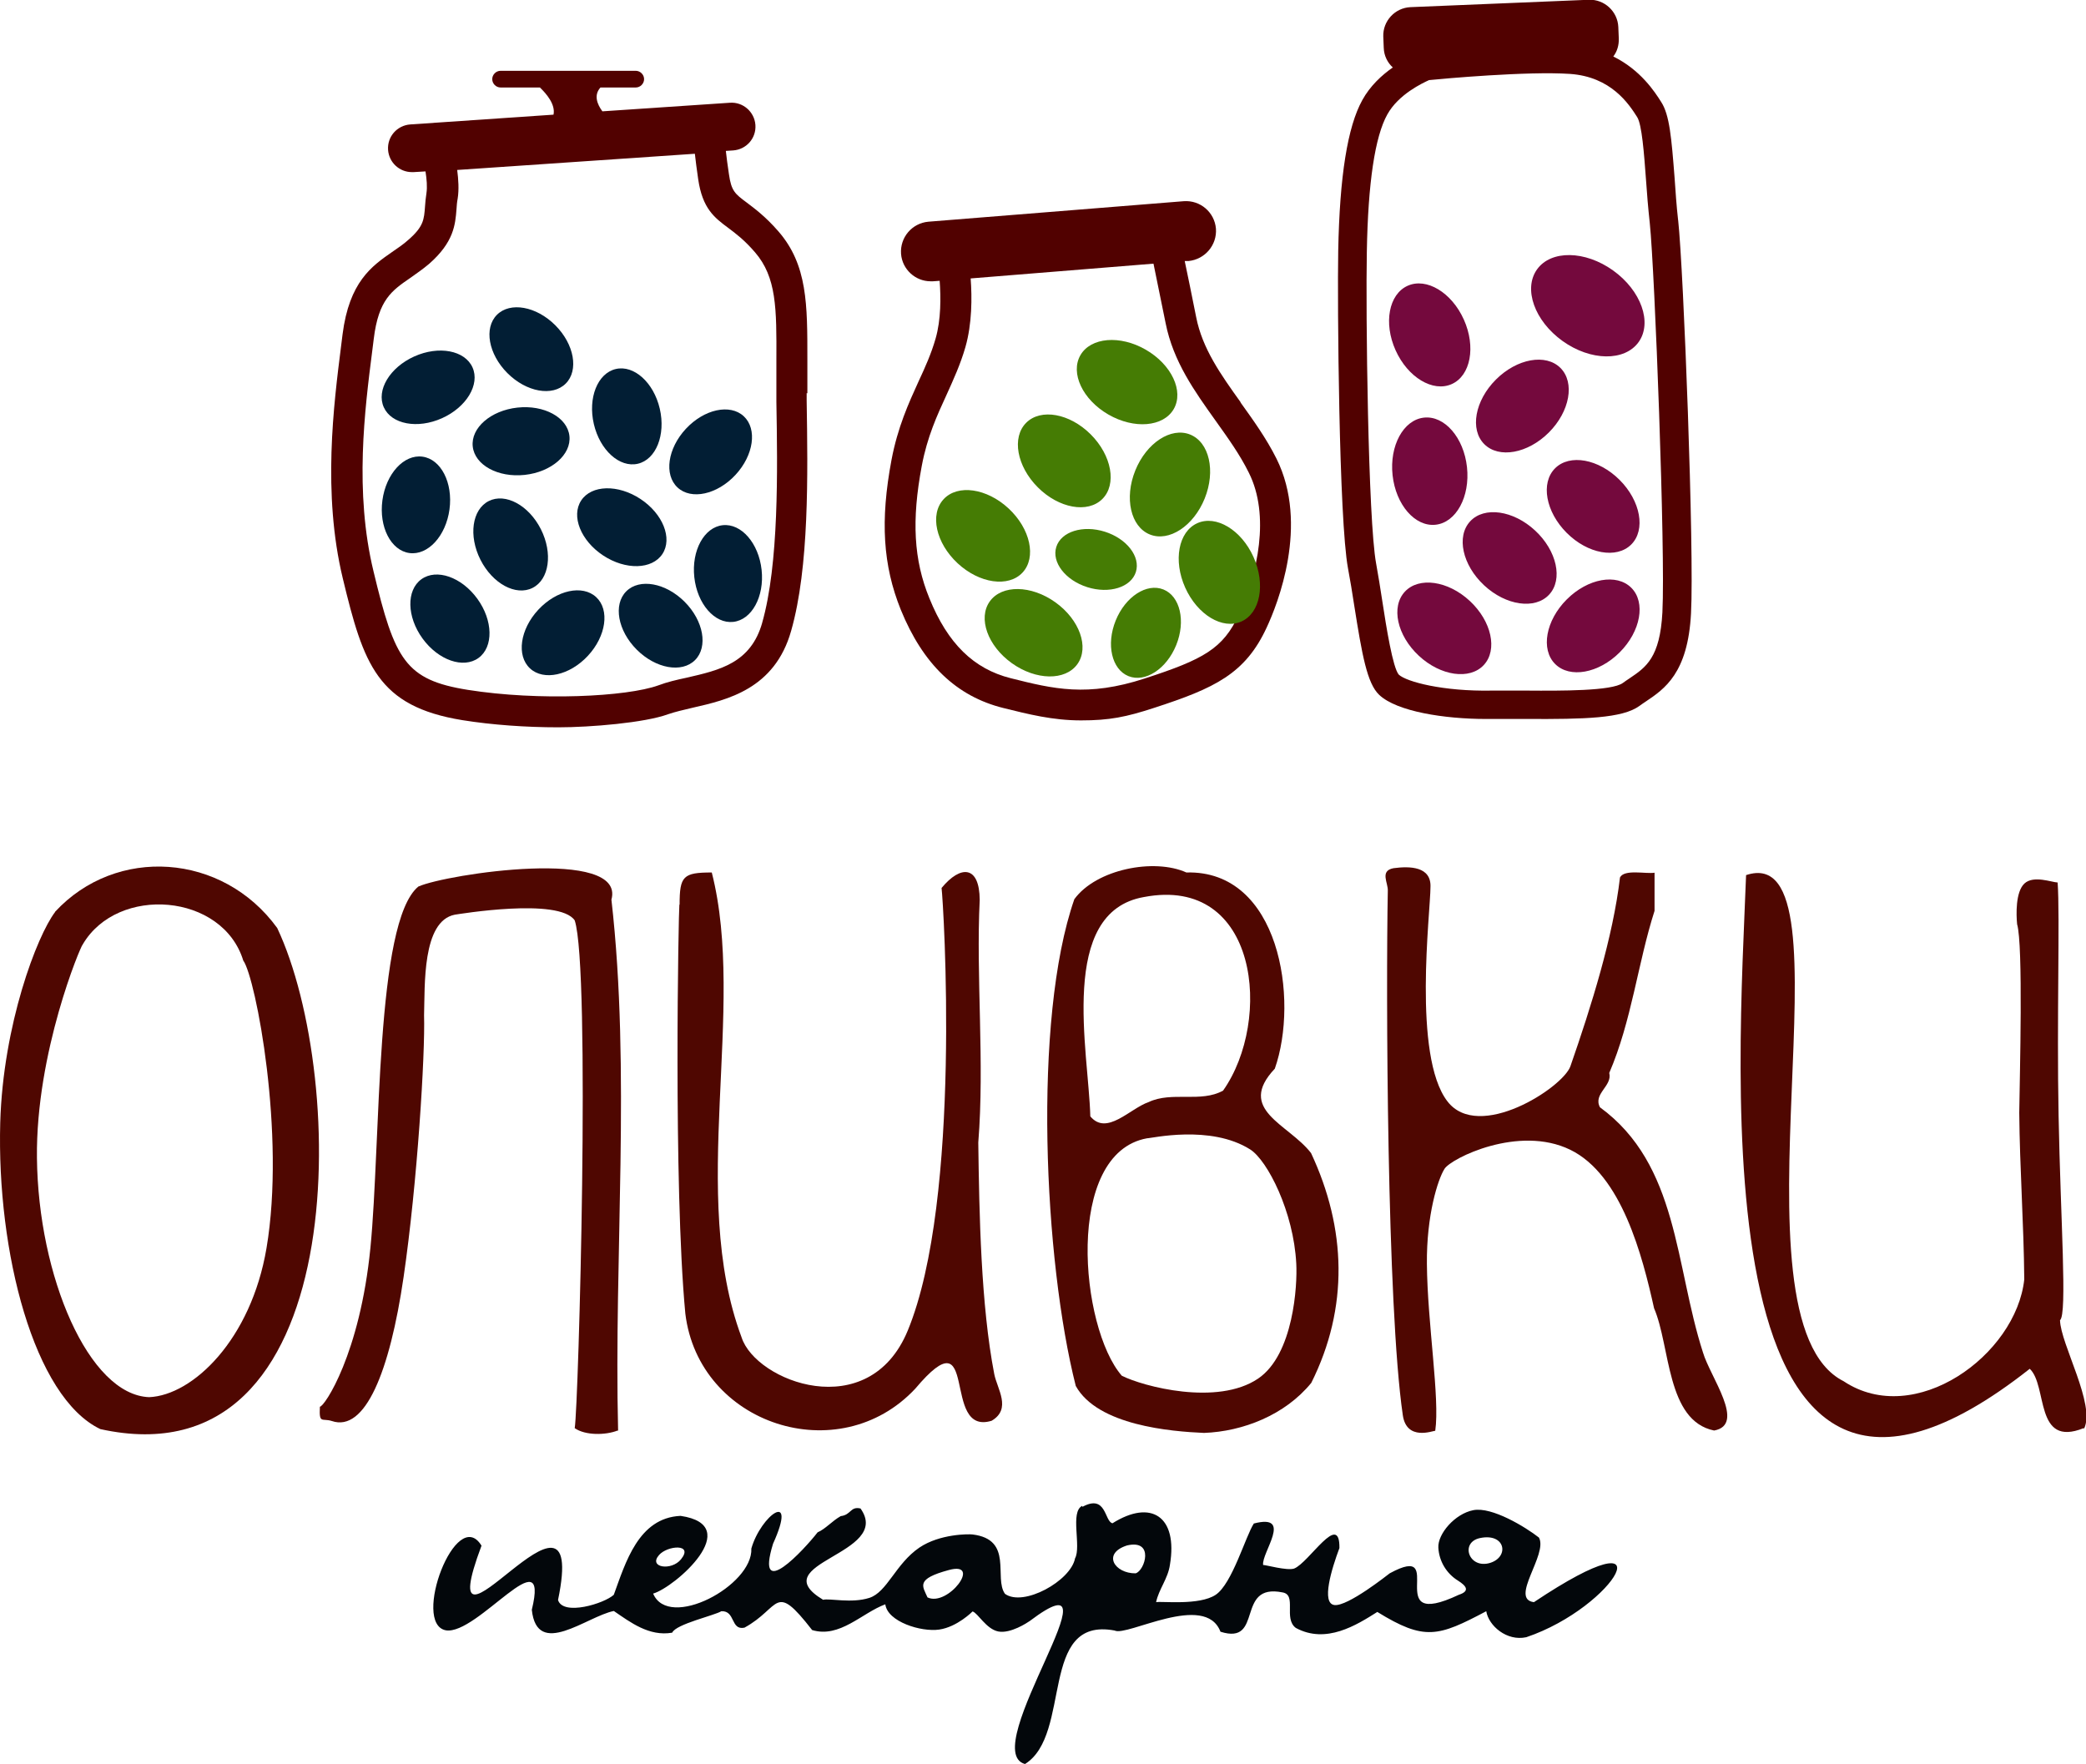
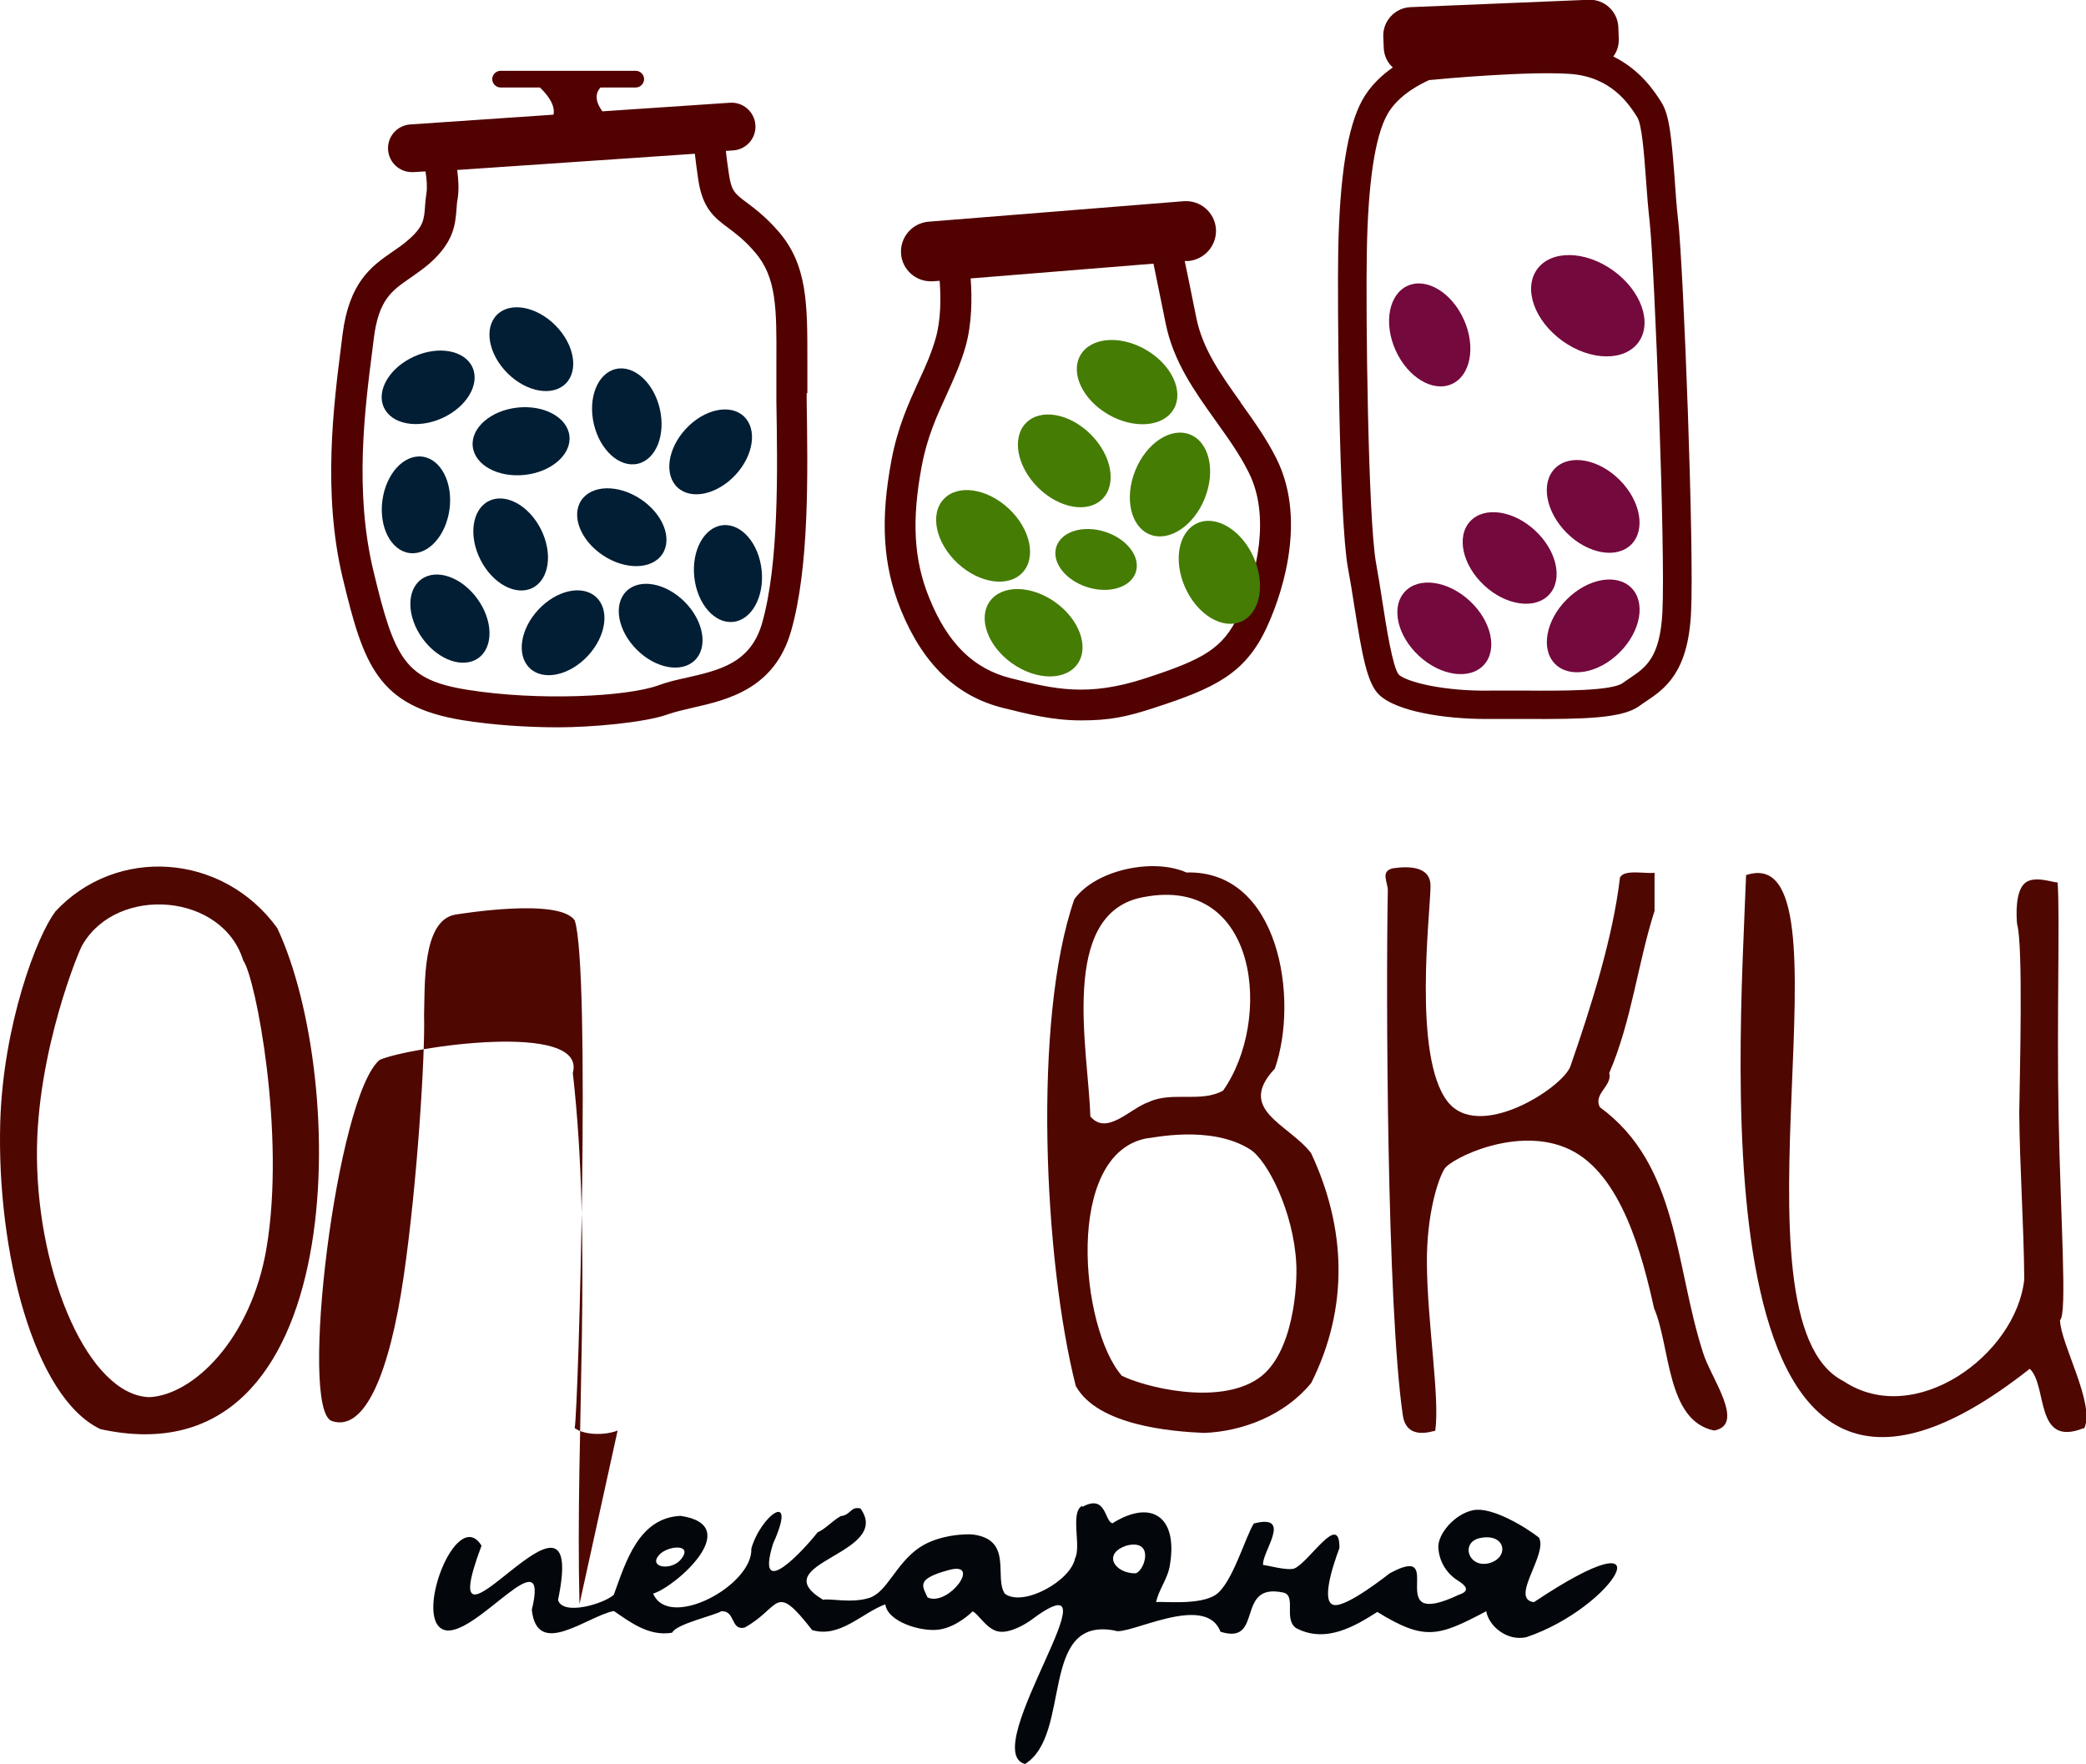
<svg xmlns="http://www.w3.org/2000/svg" id="_Слой_1" version="1.1" viewBox="0 0 875.1 740">
  <defs>
    <style>
      .st0 {
        fill: #74093d;
      }

      .st1 {
        fill: #457c04;
      }

      .st2 {
        fill: #4f0701;
      }

      .st3 {
        fill: #03070b;
      }

      .st4 {
        fill: #510100;
      }

      .st5 {
        fill: #021e34;
      }
    </style>
  </defs>
  <g>
    <path class="st2" d="M874.1,599.1c-20.7,8.3-15-17.8-22.6-24.9-139.9,110.4-121.9-128.3-119-207.1,47.6-15.8-10.2,186.6,40.9,212.3,29.9,19.9,72.4-11,75.8-42.7-.2-23.3-1.9-46.8-2.1-69.9.2-15.5,1.7-70.4-.9-79.1-.4-4-.7-13.6,3.1-17.1s11.4-.5,13.9-.4c1,14-.4,57.2.4,97.9.8,43.1,3.7,83.3.6,85.7.2,10,15,35.4,10.1,45.5Z" />
    <path class="st2" d="M23.1,382.5c25.6-27.7,70.3-24.8,93.2,6.8,29.7,63,31.5,233.5-74.2,210.2C14.2,586.2-1.4,525.1.1,470.9c1.2-41.1,15.4-78.3,23-88.3ZM102.1,403.1c-8.6-28.5-52.8-31.9-67.4-6.9-.8.5-19.7,45.2-19.2,89.5.5,49.6,21.7,99.5,47.1,100.4,18.3-.8,42.7-24.1,49.2-62.5,8.1-47.8-4.5-113.2-9.7-120.6Z" />
    <path class="st3" d="M454.1,632.1c10.1-5.5,9.2,6.2,12.6,6.9,16.2-10.2,27.5-2.9,24.1,17.4-.8,5.8-4.7,10.3-5.8,15.7,2.3-.5,18.1,1.5,25-3.1s12.5-24.5,16-29.9c16.7-4.3,3.1,12.3,3.9,17.4.9-.1,10,2.5,13,1.5,6.3-2.5,19.2-24.3,19-8.6-3.3,8.8-7.7,23.2-2.1,23.9s22.5-12.8,23.2-13.3c25.2-13.7-4.3,24.7,29,9,4.9-1.6,3-3.8-.3-5.9-4.9-3-8-8.2-8.3-13.9s6.9-14.2,14.7-15.7,21.9,7.1,27.5,11.5c3.9,7-12.5,25.8-2.1,27.1,58.1-38.8,34.2,2.1-3.2,14.7-8.2,1.8-15.8-4.8-16.8-10.9-20.2,10.7-25.9,12.5-45.7.3-8.7,5.5-21.5,13.6-34.2,6.7-5.3-4,.6-13.9-5.6-14.9-19.9-4-7.7,22.3-26,16.5-6.4-16.8-39.3,2.2-44.4-.5-32-6-17.7,43.6-37.6,56-20.5-5.6,42.6-90.6,2-60-1,.7-8.1,5.4-13.2,4.4s-8.6-7.8-10.8-8.4c0,0-6.4,6.5-14,7.6s-21.7-3.3-22.6-10.6c-9.8,3.6-19.1,14.3-30.7,10.8-16.1-20.7-13-9.4-28.4-1-5.9,1.2-3.7-7.2-9.7-6.9-2.6,1.7-19.1,5.4-20.6,9-9.7,1.7-17.6-4.4-24.5-9.1-11.4,2.3-32.2,20.1-34.4-.5,7.7-31.5-22.9,10.9-36.1,8.6-14.4-2.8,4.4-52.8,15-35.5-23,61.4,45.4-41.1,32.1,22.8,2.1,6.8,19.4,1.5,23.4-2.2,4.9-13.4,10.3-32.3,28-33.1,27.3,4-2.4,30-11.5,32.6,6.5,15.5,41.9-3.3,41.2-18.9,4-14,19.6-25.2,9.1-2-7.7,25,13.2,2.3,18.7-4.8,3.3-1.4,6-4.7,9.7-6.8,4.4-.5,4-4.2,8.3-3.2,13.7,19.3-41.4,22.8-15.7,38.3,2.8-.7,11.9,1.6,19.4-.8s11-14.3,21-21.1c8.6-5.8,20.7-5.7,22.3-5.5,17.3,2.1,8.8,18.2,13.6,24.9,7.7,5.6,27.6-5.4,29.4-14.9,2.7-4.9-2.2-19.5,3-22ZM620.9,645.2c-8.6,1.8-4.7,13.2,4.3,10.4,8.1-2.6,6.3-12.6-4.3-10.4ZM472.8,648.3c-10.6,3.4-5.2,11.8,3.6,11.7,3.9-1.1,8-14.4-3.6-11.7ZM276.5,652.3c-4.7,5.3,5.2,6.8,9.2,1.8,5.4-6.7-5.7-5.8-9.2-1.8ZM389.1,670.1c8.6,4.1,23.1-15.3,9-11.5s-11.1,6.7-9,11.5Z" />
-     <path class="st2" d="M285.1,379.5c0-12,1.5-13.5,13.5-13.5,14.6,57.2-9.9,135.1,12.5,195,5.9,18.5,53.3,36.8,69.7-2.8,22.8-55.2,15-179.3,14.2-185.7,8-9.7,15.9-9.5,16,5-1.6,32.3,2.1,68.2-.6,101.8.4,29.9,1.1,68.2,6.7,97.1,1.2,6.2,7.4,14.6-1.1,19.6-21.5,6.6-4.7-45.9-32-13.5-32,34.3-90.9,15.2-96.5-31.5-5.1-54.1-2.8-169.7-2.5-171.5Z" />
    <path class="st2" d="M550.1,580.1c-11,13.5-28.7,20.4-45,21-13.8-.6-44.6-3.1-53.8-19.7-13.3-52.3-18.2-153.7-.6-204.2,9.2-12.6,33.5-17.3,47-11.2,39.1-1.1,47.3,53.3,37.1,82.3-16.3,17.3,5.8,23.2,15.2,35.4,14.8,31.6,15.9,64.8.1,96.4ZM479.9,376.3c-36.2,6.3-23.2,64.8-22.5,92,6.9,8.3,16.6-3.3,24.5-6,9.7-4.6,21.9.4,31.2-4.8,20.8-29.5,14.9-90.4-33.2-81.2ZM543.8,530.1c-1.1-21.8-12.1-43.3-19.3-47.9-16.7-10.6-41.8-4.6-43.3-4.7-34.8,6.3-28.1,79.5-10.6,99.6,8.9,4.5,40.1,12.8,57.2,1.2,14.9-10.1,16.5-39.3,16-48.2Z" />
    <path class="st2" d="M600.1,372.1c0,10.4-7.6,70.8,7.1,89.9,13.1,17.1,48.4-5.7,51.6-14.7,8.8-25.3,17.9-54.3,20.8-79.2,1.8-3.6,10.9-1.4,14.5-2v16c-7,21.8-9.6,46.2-19,68,1.4,5.5-6.9,8.7-3.9,14.4,33,24.1,31.4,66.2,43.2,102.8,3,10.3,18.2,30.3,4.7,32.8-20.1-4.1-18.3-35.3-25.2-51.3-4.9-22-13.6-56-35.2-66.5s-49.9,3.6-52.7,8-7.6,19.5-7.4,39.9c.2,24.9,5.5,56.4,3.5,70-1,0-12,4.4-13.6-6.5-6.7-45.6-7.1-178.5-6.3-220,.2-3.3-3.5-8.4,2.4-9.5,6.8-.9,15.9-.8,15.5,8Z" />
-     <path class="st2" d="M259.1,600.1c-5.1,2-13.6,2.1-18-1,1.6-9.4,6.7-192.8,0-213-6.6-9.7-48.8-2.6-50.3-2.4-13.8,2.7-12.5,29.9-12.9,42.2.5,16-2.8,70.3-8.6,109.9s-16.1,65.1-30.1,60.3c-4.1-1.3-5.4,1.4-5-6,1.9,0,16.8-22.1,21.2-66.7s2-136.6,20.1-151.5c11.9-5.3,87.1-16.6,81,5.5,8.2,72,1,149.5,2.8,222.8Z" />
+     <path class="st2" d="M259.1,600.1c-5.1,2-13.6,2.1-18-1,1.6-9.4,6.7-192.8,0-213-6.6-9.7-48.8-2.6-50.3-2.4-13.8,2.7-12.5,29.9-12.9,42.2.5,16-2.8,70.3-8.6,109.9s-16.1,65.1-30.1,60.3s2-136.6,20.1-151.5c11.9-5.3,87.1-16.6,81,5.5,8.2,72,1,149.5,2.8,222.8Z" />
  </g>
  <g>
    <path class="st4" d="M520.5,168.8c-8.3-11.6-16.1-22.5-18.7-35.8-1.9-9.5-3.5-17.4-4.8-23.5h1.6c6.9-.7,12-6.7,11.5-13.6-.6-6.9-6.6-12-13.5-11.5l-107.1,8.6c-6.9.6-12,6.6-11.5,13.5.5,6.5,6,11.5,12.4,11.5s.7,0,1,0l2.8-.2c.5,6.9.6,16.2-1.7,24.2-1.8,6.3-4.4,12.1-7.2,18.1-4.1,9-8.7,19.1-11.3,32.8-4.8,25.5-3.6,44.3,3.9,62.9,9.3,22.8,23.3,36.3,43,41.2,10.5,2.6,20.7,5.2,32.6,5.2s18.9-1.4,30.8-5.3c25.2-8.2,38.1-14.2,47.1-33.7,4.5-9.6,17.9-43.1,4.1-70.8-4.3-8.6-9.8-16.2-15.1-23.6ZM519.7,257.8c-6.6,14.3-14.8,18.8-39.4,26.8-24.2,7.9-38.4,4.4-56.3-.1-15.5-3.9-26.4-14.5-34.1-33.5-6.6-16.1-7.5-32.8-3.2-55.6,2.3-12.2,6.4-21.1,10.4-29.8,2.8-6.2,5.8-12.7,7.9-20,2.8-9.8,2.8-20.8,2.2-28.8l76.7-6.2c1.3,6.2,3,14.6,5.1,25,3.2,16.1,12.2,28.6,20.9,40.8,5.2,7.3,10.2,14.2,14,21.9,9,17.9,3.7,42.5-4.2,59.5Z" />
    <path class="st4" d="M338.7,165c0-5,0-9.7,0-14.2,0-23,.1-39.7-12.2-53.8-5.3-6.1-9.9-9.5-13.2-12-5-3.7-6.5-4.9-7.5-11.9-.6-3.9-1-7.1-1.3-9.8l3.1-.2c5.5-.4,9.7-5.1,9.3-10.7-.4-5.5-5.2-9.7-10.7-9.3l-53.5,3.6c-2.2-3-3.7-6.8-.8-10h14.8c1.9,0,3.5-1.6,3.5-3.5s-1.6-3.5-3.5-3.5h-56.7c-1.9,0-3.5,1.6-3.5,3.5s1.6,3.5,3.5,3.5h16.5c2.7,2.6,6.6,7.1,5.7,11.4l-60.1,4.1c-5.5.4-9.7,5.1-9.3,10.7.4,5.3,4.8,9.3,10,9.3s.5,0,.7,0l5-.3c.5,3.2.8,6.5.4,9.1-.3,2-.5,3.9-.6,5.6-.4,5.5-.6,8.5-7.1,14.1-2.1,1.9-4.4,3.4-6.7,5-8.5,5.9-18,12.5-20.8,34.6-.2,1.6-.4,3.2-.6,4.8-3.1,24.6-7.9,61.8.7,97.5,8.7,36.1,14.5,53.7,50.2,59.5,12.5,2,26.7,3,40.2,3s36.3-1.9,46.1-5.5c2.9-1,6.4-1.8,10.2-2.7,14.5-3.3,34.5-7.8,41.4-32.3,7.6-26.7,7-65.4,6.5-96.6v-3.1ZM319.8,261.1c-4.8,17.1-17.9,20-31.8,23.2-4.2.9-8.1,1.8-11.8,3.2-13.3,4.8-50.2,6.6-79.9,1.9-26.3-4.2-30.7-12.6-39.6-49.7-8.1-33.4-3.7-67.8-.5-92.8.2-1.7.4-3.3.6-4.8,2-16.4,7.6-20.2,15.3-25.5,2.5-1.8,5.2-3.6,7.9-5.9,10.4-9.1,11-16.5,11.5-22.9.1-1.5.2-3,.5-4.5.6-3.8.3-8.1-.2-12l99.7-6.8c.3,2.9.8,6.4,1.4,10.7,1.8,12.3,6.8,16.1,12.6,20.4,3.2,2.4,6.8,5.1,11.2,10.2,9.1,10.5,9.1,23.6,9,45.3,0,4.6,0,9.3,0,14.4v3.1c.5,28.7,1.1,68-6,92.8Z" />
    <path class="st4" d="M704,92.5c-.7-6.2-1.1-12.2-1.5-18-1.3-16.7-2.1-26.3-5.6-31.7-2.7-4.3-8.7-13.5-20.1-19.1,1.6-2.1,2.4-4.7,2.3-7.6l-.2-4.8c-.3-6.5-5.8-11.6-12.3-11.4l-74.9,3.1c-6.5.3-11.6,5.8-11.4,12.3l.2,4.8c.1,3.3,1.6,6.2,3.8,8.2-4.6,3.2-9.5,7.7-12.8,13.7-6.2,11.2-9.5,31.9-10.1,63.2-.4,21.7.3,112.9,4.1,133.2.9,4.8,1.8,10.2,2.6,15.5,3.3,20.8,5.4,32.8,10.5,37.6,7.4,7,27.4,10.1,44.8,10.1s1.9,0,2.8,0c4.5,0,9.3,0,14.5,0,23.8.1,39.9-.2,47.1-5.5.8-.6,1.7-1.2,2.6-1.8,7.9-5.3,17.7-11.9,19-37,1.4-25.8-3.1-144-5.4-165ZM697.4,256.8c-1,19.1-6.9,23.1-13.7,27.7-1,.7-2,1.3-2.9,2-4.6,3.4-26,3.3-40.1,3.2-5.2,0-10.2,0-14.8,0-20.5.4-35.9-3.7-39.1-6.7-2.5-2.9-5.2-19.7-6.9-30.8-.8-5.3-1.7-10.8-2.6-15.8-3.4-18.3-4.4-105.9-3.9-130.8.5-28.9,3.4-48.3,8.6-57.6,4.7-8.5,14.9-13.2,17.5-14.4,5.9-.6,41.3-3.8,59.1-2.6,17.3,1.2,24.7,12.6,28.2,18.1,2,3.1,2.9,15.3,3.7,26.1.4,5.9.9,12,1.6,18.4,2.1,20.1,6.6,138.4,5.3,163Z" />
  </g>
  <ellipse class="st5" cx="222.9" cy="146.5" rx="14.2" ry="20.4" transform="translate(-38.3 200.5) rotate(-45)" />
  <ellipse class="st5" cx="260.9" cy="221.4" rx="14.2" ry="20.4" transform="translate(-67.6 317.1) rotate(-56.6)" />
  <ellipse class="st5" cx="277.1" cy="262.5" rx="14.2" ry="20.4" transform="translate(-104.4 272.8) rotate(-45)" />
  <ellipse class="st5" cx="179.6" cy="162.7" rx="20.4" ry="14.2" transform="translate(-50.9 87.7) rotate(-24.2)" />
  <ellipse class="st5" cx="188.7" cy="259.6" rx="14.2" ry="20.4" transform="translate(-116.5 160.4) rotate(-36)" />
  <ellipse class="st5" cx="218.7" cy="185" rx="20.4" ry="14.2" transform="translate(-18.8 24.8) rotate(-6.2)" />
  <ellipse class="st5" cx="262.9" cy="174.7" rx="14.2" ry="20.4" transform="translate(-32.7 64.1) rotate(-13.1)" />
  <ellipse class="st0" cx="599.9" cy="141" rx="15.7" ry="22.6" transform="translate(-5.2 257.8) rotate(-24.2)" />
-   <ellipse class="st0" cx="638.6" cy="170.4" rx="22.6" ry="15.7" transform="translate(66.6 501.4) rotate(-45)" />
  <ellipse class="st0" cx="606" cy="264" rx="15.7" ry="22.6" transform="translate(0 527.8) rotate(-47.1)" />
  <ellipse class="st0" cx="633.5" cy="234.5" rx="15.7" ry="22.6" transform="translate(30.3 538.5) rotate(-47.1)" />
-   <ellipse class="st0" cx="599.9" cy="197.4" rx="15.7" ry="22.6" transform="translate(-17.9 66.2) rotate(-6.2)" />
  <ellipse class="st1" cx="412.5" cy="225" rx="15.7" ry="22.6" transform="translate(-33.2 373.8) rotate(-47.1)" />
  <ellipse class="st1" cx="511.5" cy="240.5" rx="15.7" ry="22.6" transform="translate(-53.6 230.4) rotate(-24.2)" />
  <ellipse class="st1" cx="491" cy="203.4" rx="22.6" ry="15.7" transform="translate(118.3 582.3) rotate(-68)" />
  <ellipse class="st1" cx="433.7" cy="265.7" rx="15.7" ry="22.6" transform="translate(-34.9 463.4) rotate(-54.4)" />
-   <ellipse class="st1" cx="481" cy="265.7" rx="19.6" ry="13.7" transform="translate(54.2 611.9) rotate(-68)" />
  <ellipse class="st1" cx="472.8" cy="160.3" rx="15.7" ry="22.6" transform="translate(97.6 489.6) rotate(-60)" />
  <ellipse class="st1" cx="446.5" cy="193.4" rx="15.7" ry="22.6" transform="translate(-6 372.3) rotate(-45)" />
  <ellipse class="st1" cx="459.5" cy="234.5" rx="12.2" ry="17.5" transform="translate(98 602.4) rotate(-72.5)" />
  <ellipse class="st0" cx="668.3" cy="262.5" rx="22.6" ry="15.7" transform="translate(10.2 549.5) rotate(-45)" />
  <ellipse class="st0" cx="668.3" cy="212.4" rx="15.7" ry="22.6" transform="translate(45.6 534.8) rotate(-45)" />
  <ellipse class="st0" cx="666.4" cy="128.5" rx="18.2" ry="26.2" transform="translate(173.7 595.3) rotate(-54.4)" />
  <ellipse class="st5" cx="174.7" cy="212" rx="20.4" ry="14.2" transform="translate(-59 356.5) rotate(-82.3)" />
  <ellipse class="st5" cx="214.2" cy="228.3" rx="14.2" ry="20.4" transform="translate(-79.9 121.2) rotate(-26.8)" />
  <ellipse class="st5" cx="298.2" cy="189.8" rx="20.4" ry="14.2" transform="translate(-43.9 278.8) rotate(-47.1)" />
  <ellipse class="st5" cx="236.2" cy="265.7" rx="20.4" ry="14.2" transform="translate(-119.2 257.6) rotate(-47.1)" />
  <ellipse class="st5" cx="305.5" cy="240.5" rx="14.2" ry="20.4" transform="translate(-24.3 34.5) rotate(-6.2)" />
</svg>